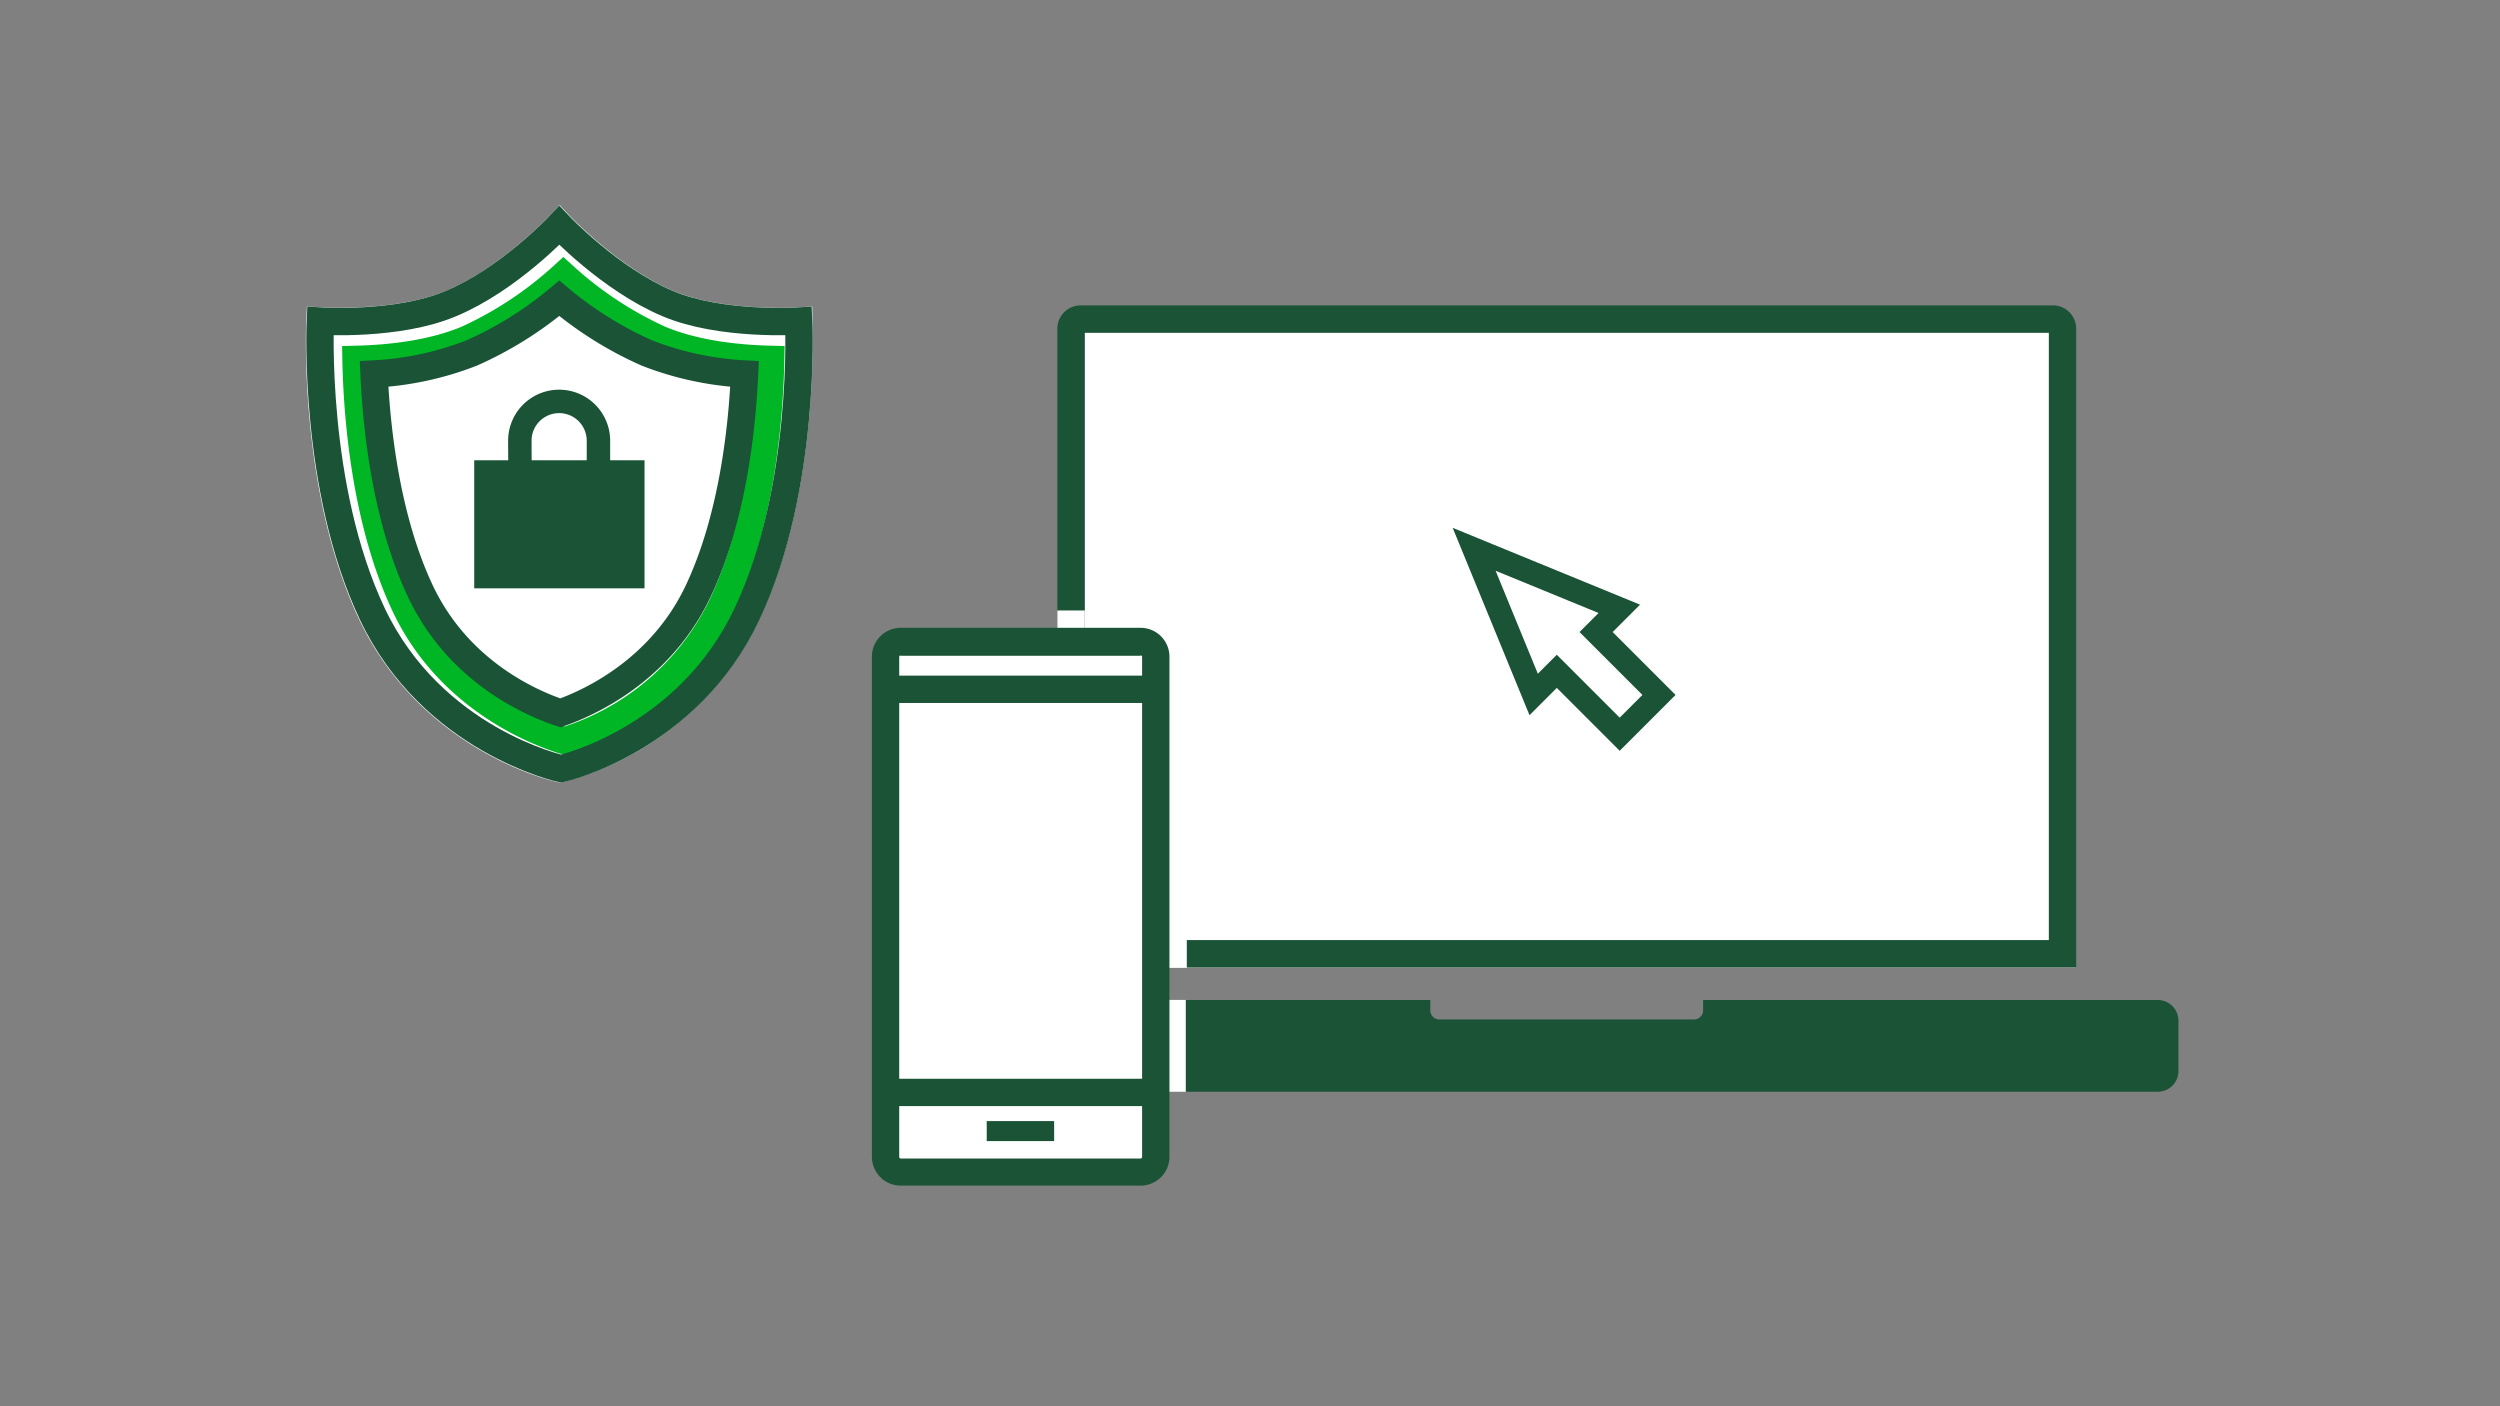
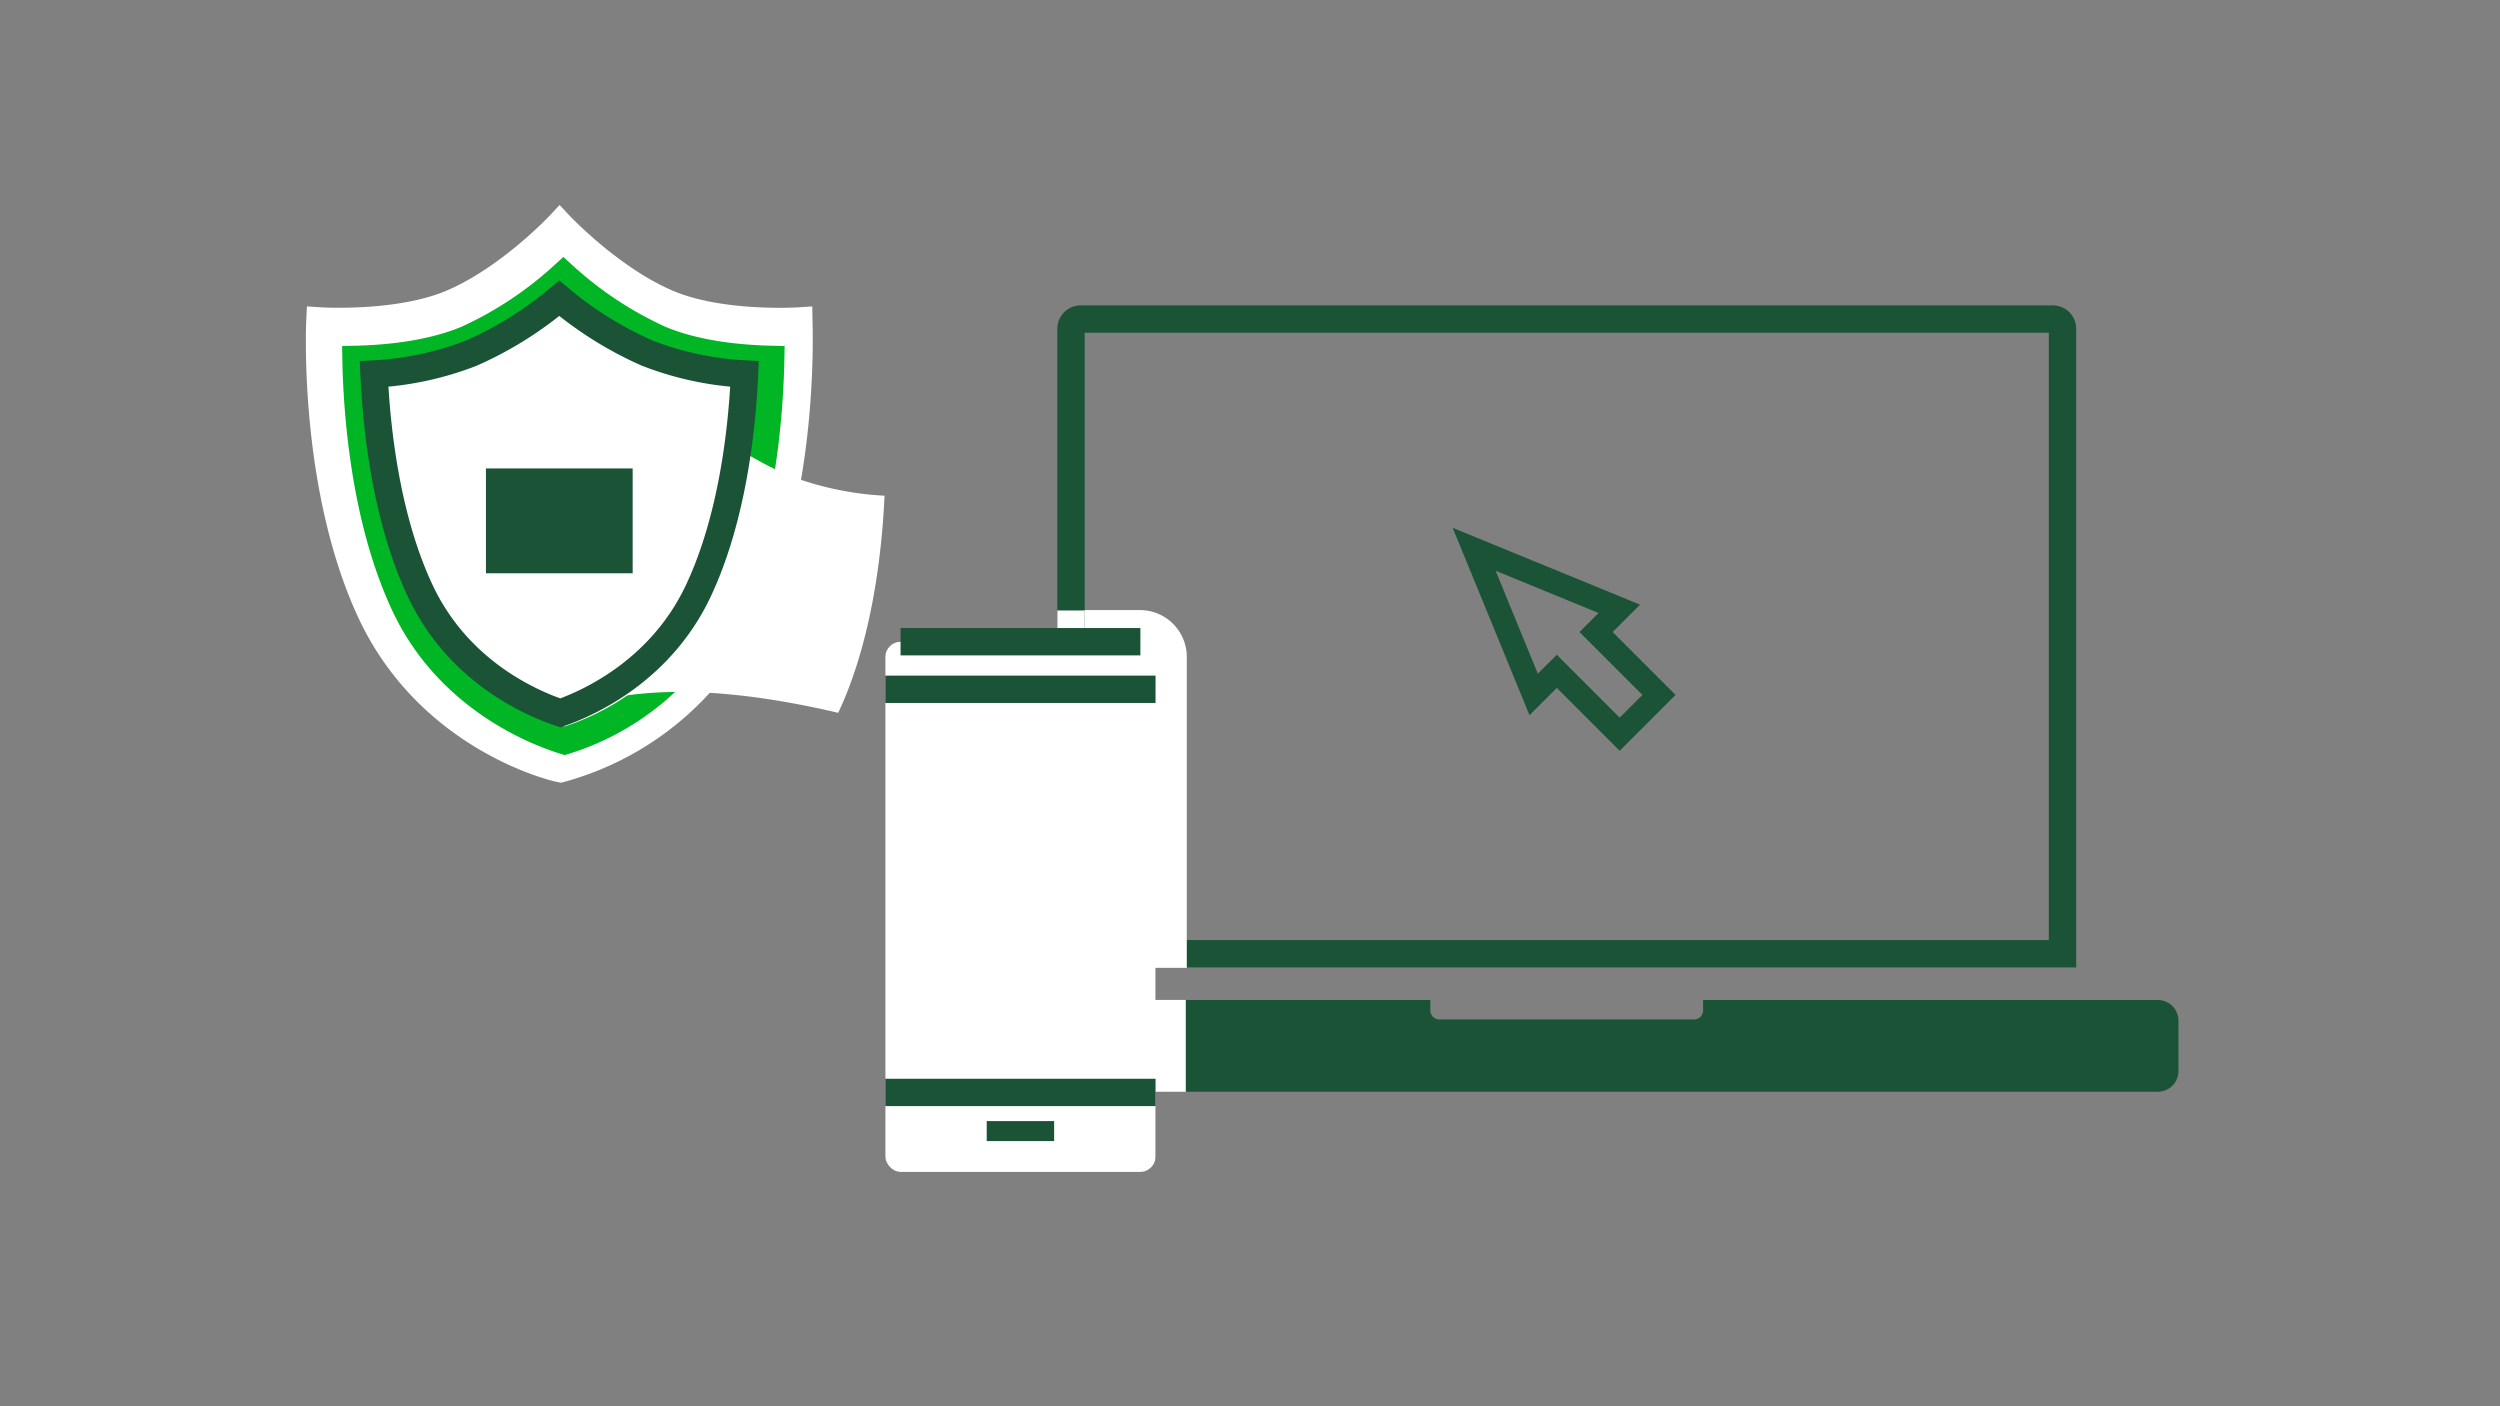
<svg xmlns="http://www.w3.org/2000/svg" viewBox="0 0 320 180">
  <rect x="0" y="0" width="320" height="180" fill="#808080" stroke="none" />
  <title>onlineMobileSecurityGuarantee</title>
  <g id="FLT_ART_WORKS" data-name="FLT ART WORKS">
    <path d="M122.2,130.8v6.14a2.8,2.8,0,0,0,2.81,2.8h18.9V128H125A2.81,2.81,0,0,0,122.2,130.8Z" style="fill:#1a5336" />
    <rect x="143.91" y="128" width="8" height="11.74" style="fill:#fff" />
    <path d="M97.15,79.35a39.1,39.1,0,0,1-25,20.75l-.38.09-.38-.08C70.68,100,54,96.12,46,79.35,38.28,63,39.16,41.91,39.2,41l.09-1.78,1.78.12c.09,0,9.6.58,16-2.1,7-2.95,13.22-9.57,13.28-9.63l1.28-1.37,1.28,1.37c.06.06,6.32,6.69,13.28,9.63,6.37,2.69,15.87,2.11,16,2.1l1.78-.12L104,41C104,41.91,104.89,63,97.15,79.35Z" style="fill:#fff" />
-     <rect x="138.84" y="42.57" width="126.86" height="81.26" style="fill:#fff" />
    <path d="M264,122.08H137.09v-80a1.24,1.24,0,0,1,1.24-1.24H262.72A1.23,1.23,0,0,1,264,42.06Z" style="fill:none;stroke:#1a5336;stroke-linecap:square;stroke-miterlimit:10;stroke-width:3.5px" />
    <path d="M276.19,128H218v1.34a1.16,1.16,0,0,1-1.16,1.15H184.24a1.16,1.16,0,0,1-1.16-1.15V128H125a2.81,2.81,0,0,0-2.81,2.81v6.13a2.8,2.8,0,0,0,2.81,2.8H276.19a2.64,2.64,0,0,0,2.65-2.65v-6.44A2.65,2.65,0,0,0,276.19,128Z" style="fill:#1a5336" />
    <path d="M72.29,94.82c-3.27-1-14.75-5.25-20.44-17.29C46.63,66.47,45.69,52.63,45.57,46c4.26-.1,9.73-.68,14.27-2.6a47.47,47.47,0,0,0,12.27-8.14,47.54,47.54,0,0,0,12.28,8.14c4.53,1.92,10,2.5,14.26,2.6-.13,6.69-1.07,20.55-6.28,31.58A33.29,33.29,0,0,1,72.29,94.82Z" style="fill:none;stroke:#00b624;stroke-miterlimit:10;stroke-width:3.5px" />
-     <path d="M102.23,41.1s-9.94.65-16.76-2.24c-7.4-3.12-13.88-10-13.88-10s-6.48,6.92-13.88,10C50.89,41.75,41,41.1,41,41.1s-1,21.31,6.66,37.49,24.16,19.8,24.16,19.8,16.16-3.61,23.8-19.8S102.23,41.1,102.23,41.1Z" style="fill:none;stroke:#1a5336;stroke-miterlimit:10;stroke-width:3.5px" />
-     <path d="M71.73,91.25C68,90,58.69,86,53.81,75.67c-4.38-9.29-5.61-20.77-5.93-27.8a39.94,39.94,0,0,0,12.5-2.69,46.78,46.78,0,0,0,11.21-7,46.78,46.78,0,0,0,11.21,7,39.94,39.94,0,0,0,12.5,2.69c-.31,7-1.55,18.51-5.93,27.79C84.53,85.9,75.3,90,71.73,91.25Z" style="fill:#fff" />
+     <path d="M71.73,91.25c-4.38-9.29-5.61-20.77-5.93-27.8a39.94,39.94,0,0,0,12.5-2.69,46.78,46.78,0,0,0,11.21-7,46.78,46.78,0,0,0,11.21,7,39.94,39.94,0,0,0,12.5,2.69c-.31,7-1.55,18.51-5.93,27.79C84.53,85.9,75.3,90,71.73,91.25Z" style="fill:#fff" />
    <path d="M71.73,91.25C68,90,58.69,86,53.81,75.67c-4.38-9.29-5.61-20.77-5.93-27.8a39.94,39.94,0,0,0,12.5-2.69,46.78,46.78,0,0,0,11.21-7,46.78,46.78,0,0,0,11.21,7,39.94,39.94,0,0,0,12.5,2.69c-.31,7-1.55,18.51-5.93,27.79C84.53,85.9,75.3,90,71.73,91.25Z" style="fill:none;stroke:#1a5336;stroke-miterlimit:10;stroke-width:3.5px" />
-     <path d="M64.64,60.41H62.2v13.4H81V60.41H78.54m-12-4a5,5,0,0,1,10.06,0v4H66.56Z" style="fill:none;stroke:#1a5336;stroke-linecap:square;stroke-miterlimit:10;stroke-width:3px" />
    <rect x="62.2" y="59.96" width="18.78" height="13.42" style="fill:#1a5336" />
    <polygon points="207.27 77.93 188.69 70.31 196.31 88.89 199.27 85.93 207.32 93.98 212.35 88.95 204.3 80.9 207.27 77.93" style="fill:none;stroke:#1a5336;stroke-linecap:square;stroke-miterlimit:10;stroke-width:3px" />
    <rect x="113.32" y="82.14" width="34.59" height="67.87" rx="1.95" style="fill:#1a5336" />
    <polygon points="143.91 123.83 143.91 120.33 138.84 120.33 138.84 86.14 135.34 86.14 135.34 123.83 143.91 123.83" style="fill:#1a5336" />
    <path d="M143.91,123.89h8V84.09a6,6,0,0,0-5.94-6h-7.13v8h5.07Z" style="fill:#fff" />
    <rect x="145.94" y="127.99" width="5.84" height="11.76" style="fill:#fff" />
    <rect x="135.34" y="78.14" width="3.5" height="8" style="fill:#fff" />
    <rect x="113.32" y="82.14" width="34.59" height="67.87" rx="1.95" style="fill:#fff" />
-     <path d="M146,151.76h-30.7a3.7,3.7,0,0,1-3.7-3.7v-64a3.7,3.7,0,0,1,3.7-3.7H146a3.7,3.7,0,0,1,3.69,3.7v64A3.7,3.7,0,0,1,146,151.76Zm-30.7-67.87a.2.2,0,0,0-.2.2v64a.2.2,0,0,0,.2.2H146a.2.2,0,0,0,.19-.2v-64a.2.2,0,0,0-.19-.2Z" style="fill:#1a5336" />
    <rect x="113.32" y="86.48" width="34.59" height="3.5" style="fill:#1a5336" />
    <rect x="113.32" y="138.08" width="34.59" height="3.5" style="fill:#1a5336" />
    <rect x="126.3" y="143.5" width="8.63" height="2.56" style="fill:#1a5336" />
    <rect x="115.27" y="80.39" width="30.7" height="3.5" style="fill:#1a5336" />
-     <line x1="115.27" y1="82.14" x2="145.97" y2="82.14" style="fill:none;stroke:#1a5336;stroke-miterlimit:10;stroke-width:3.5px" />
  </g>
</svg>